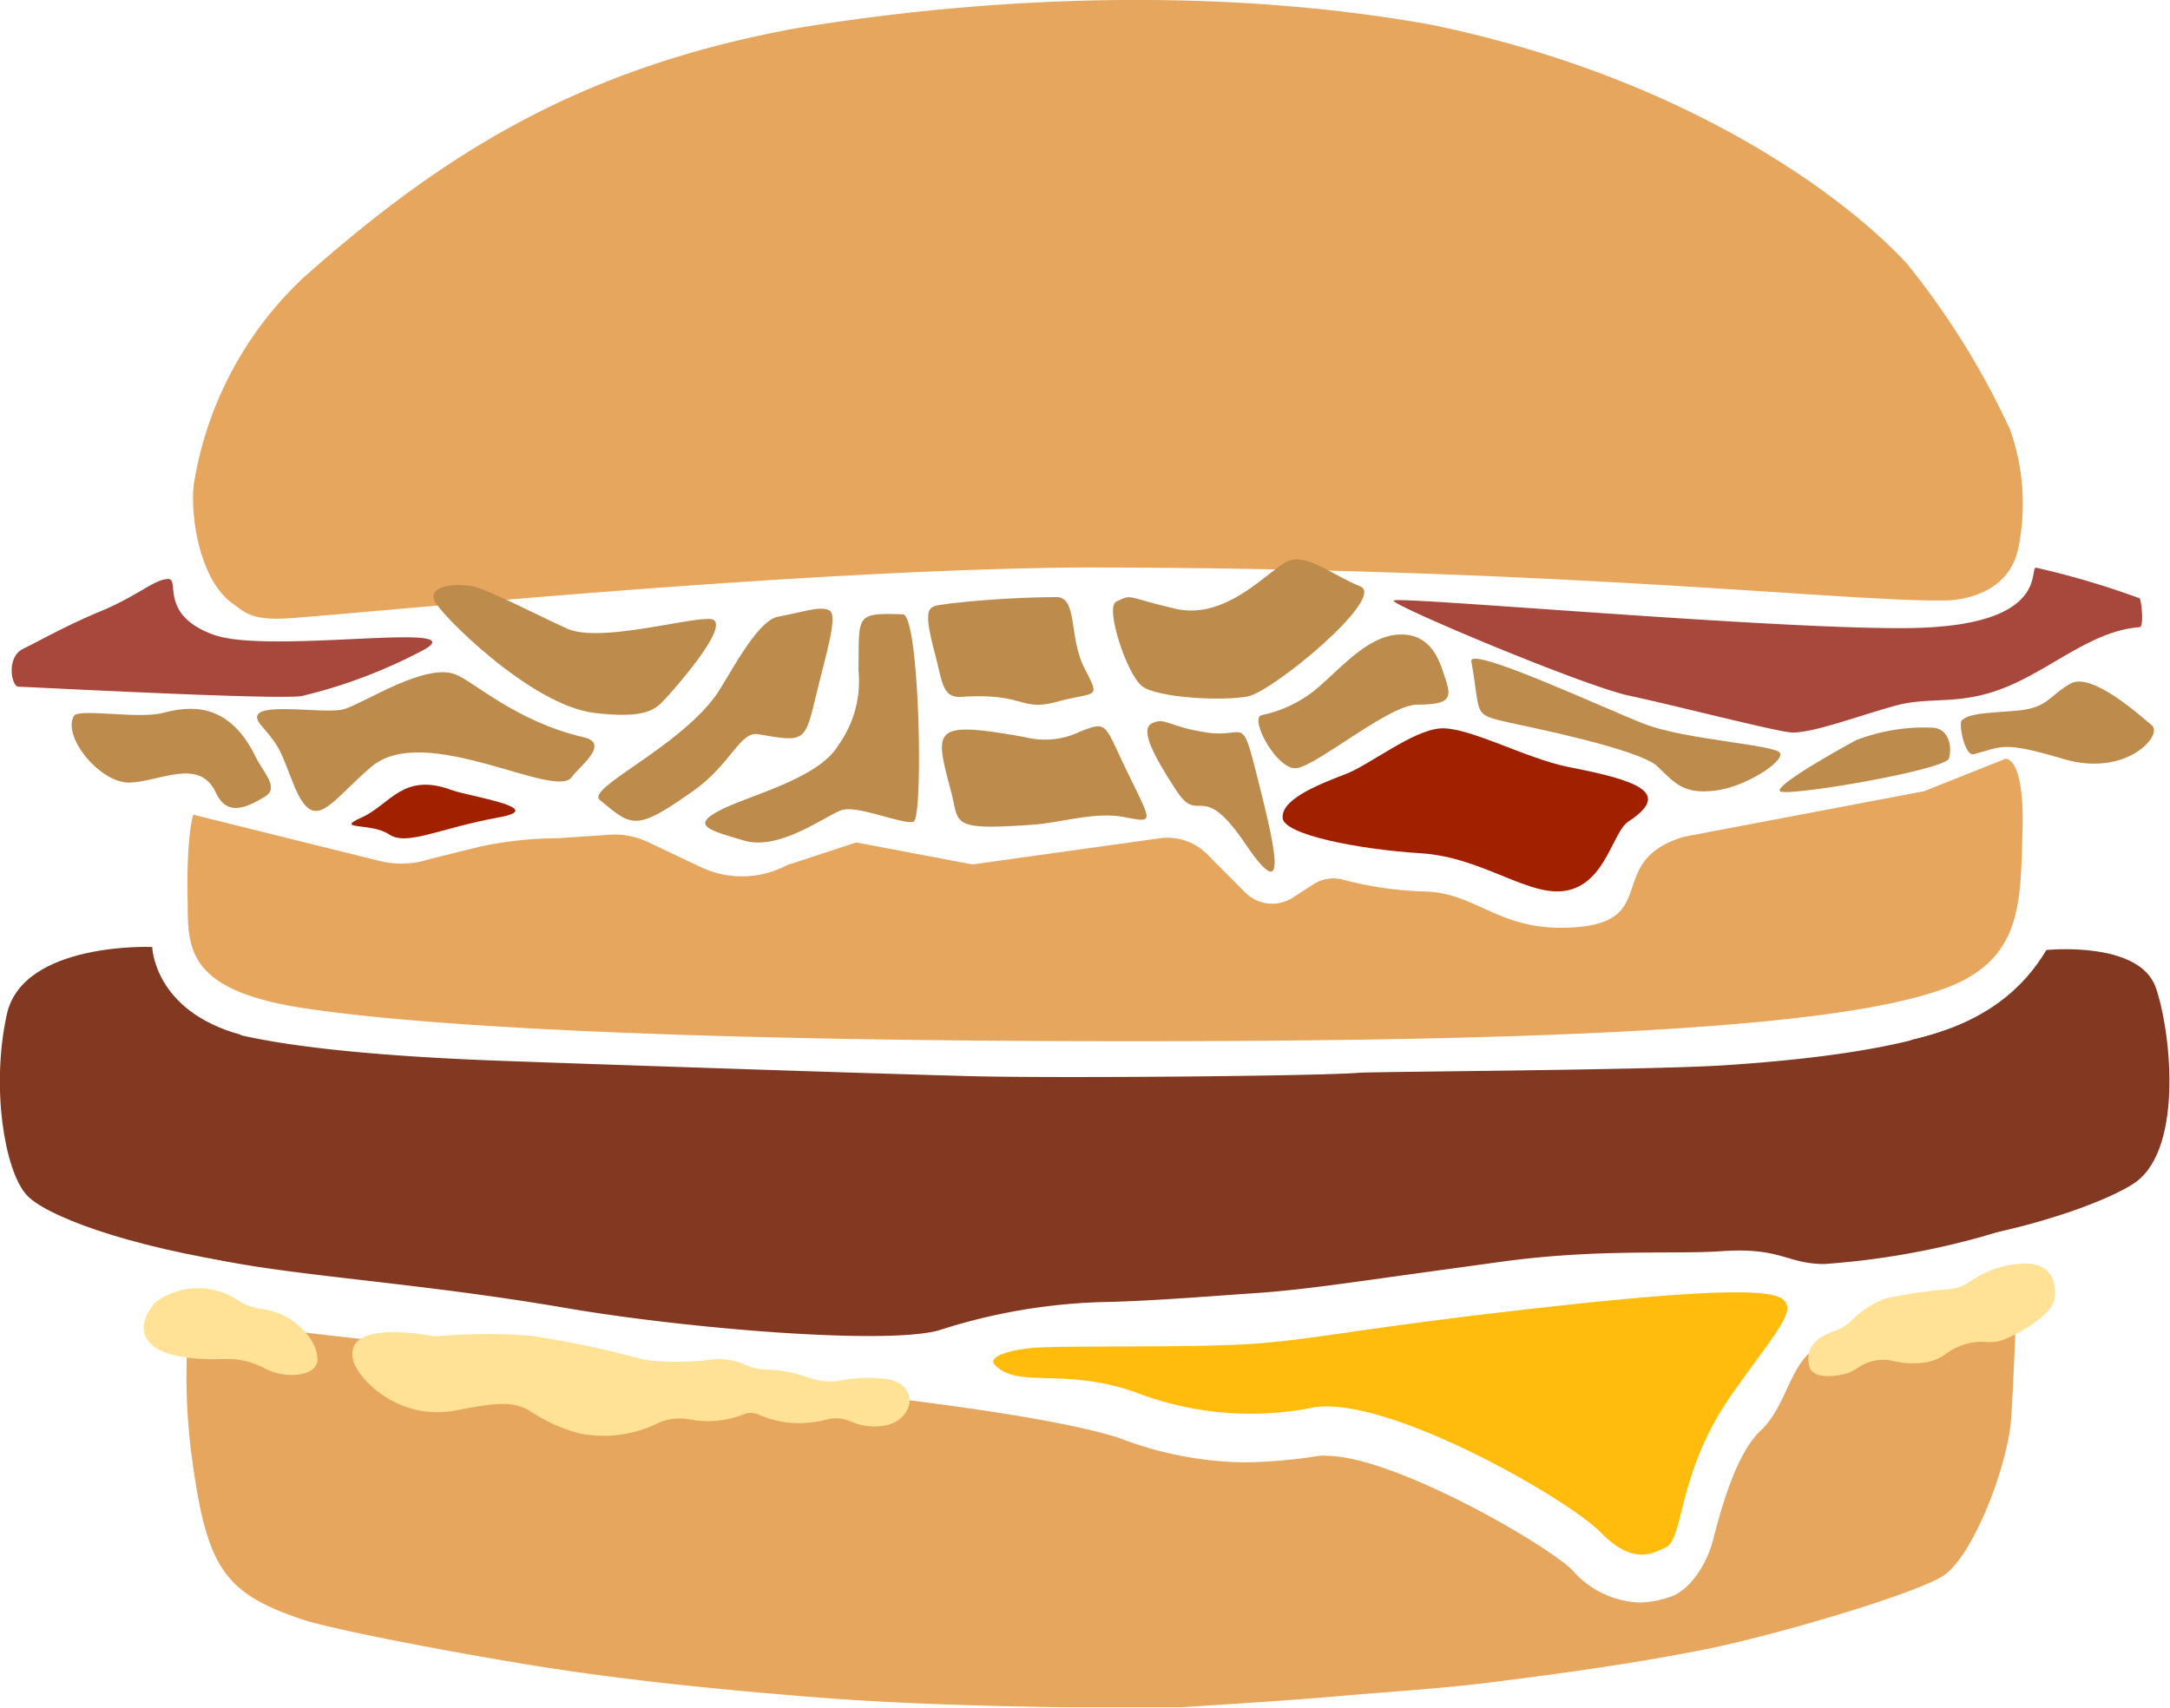
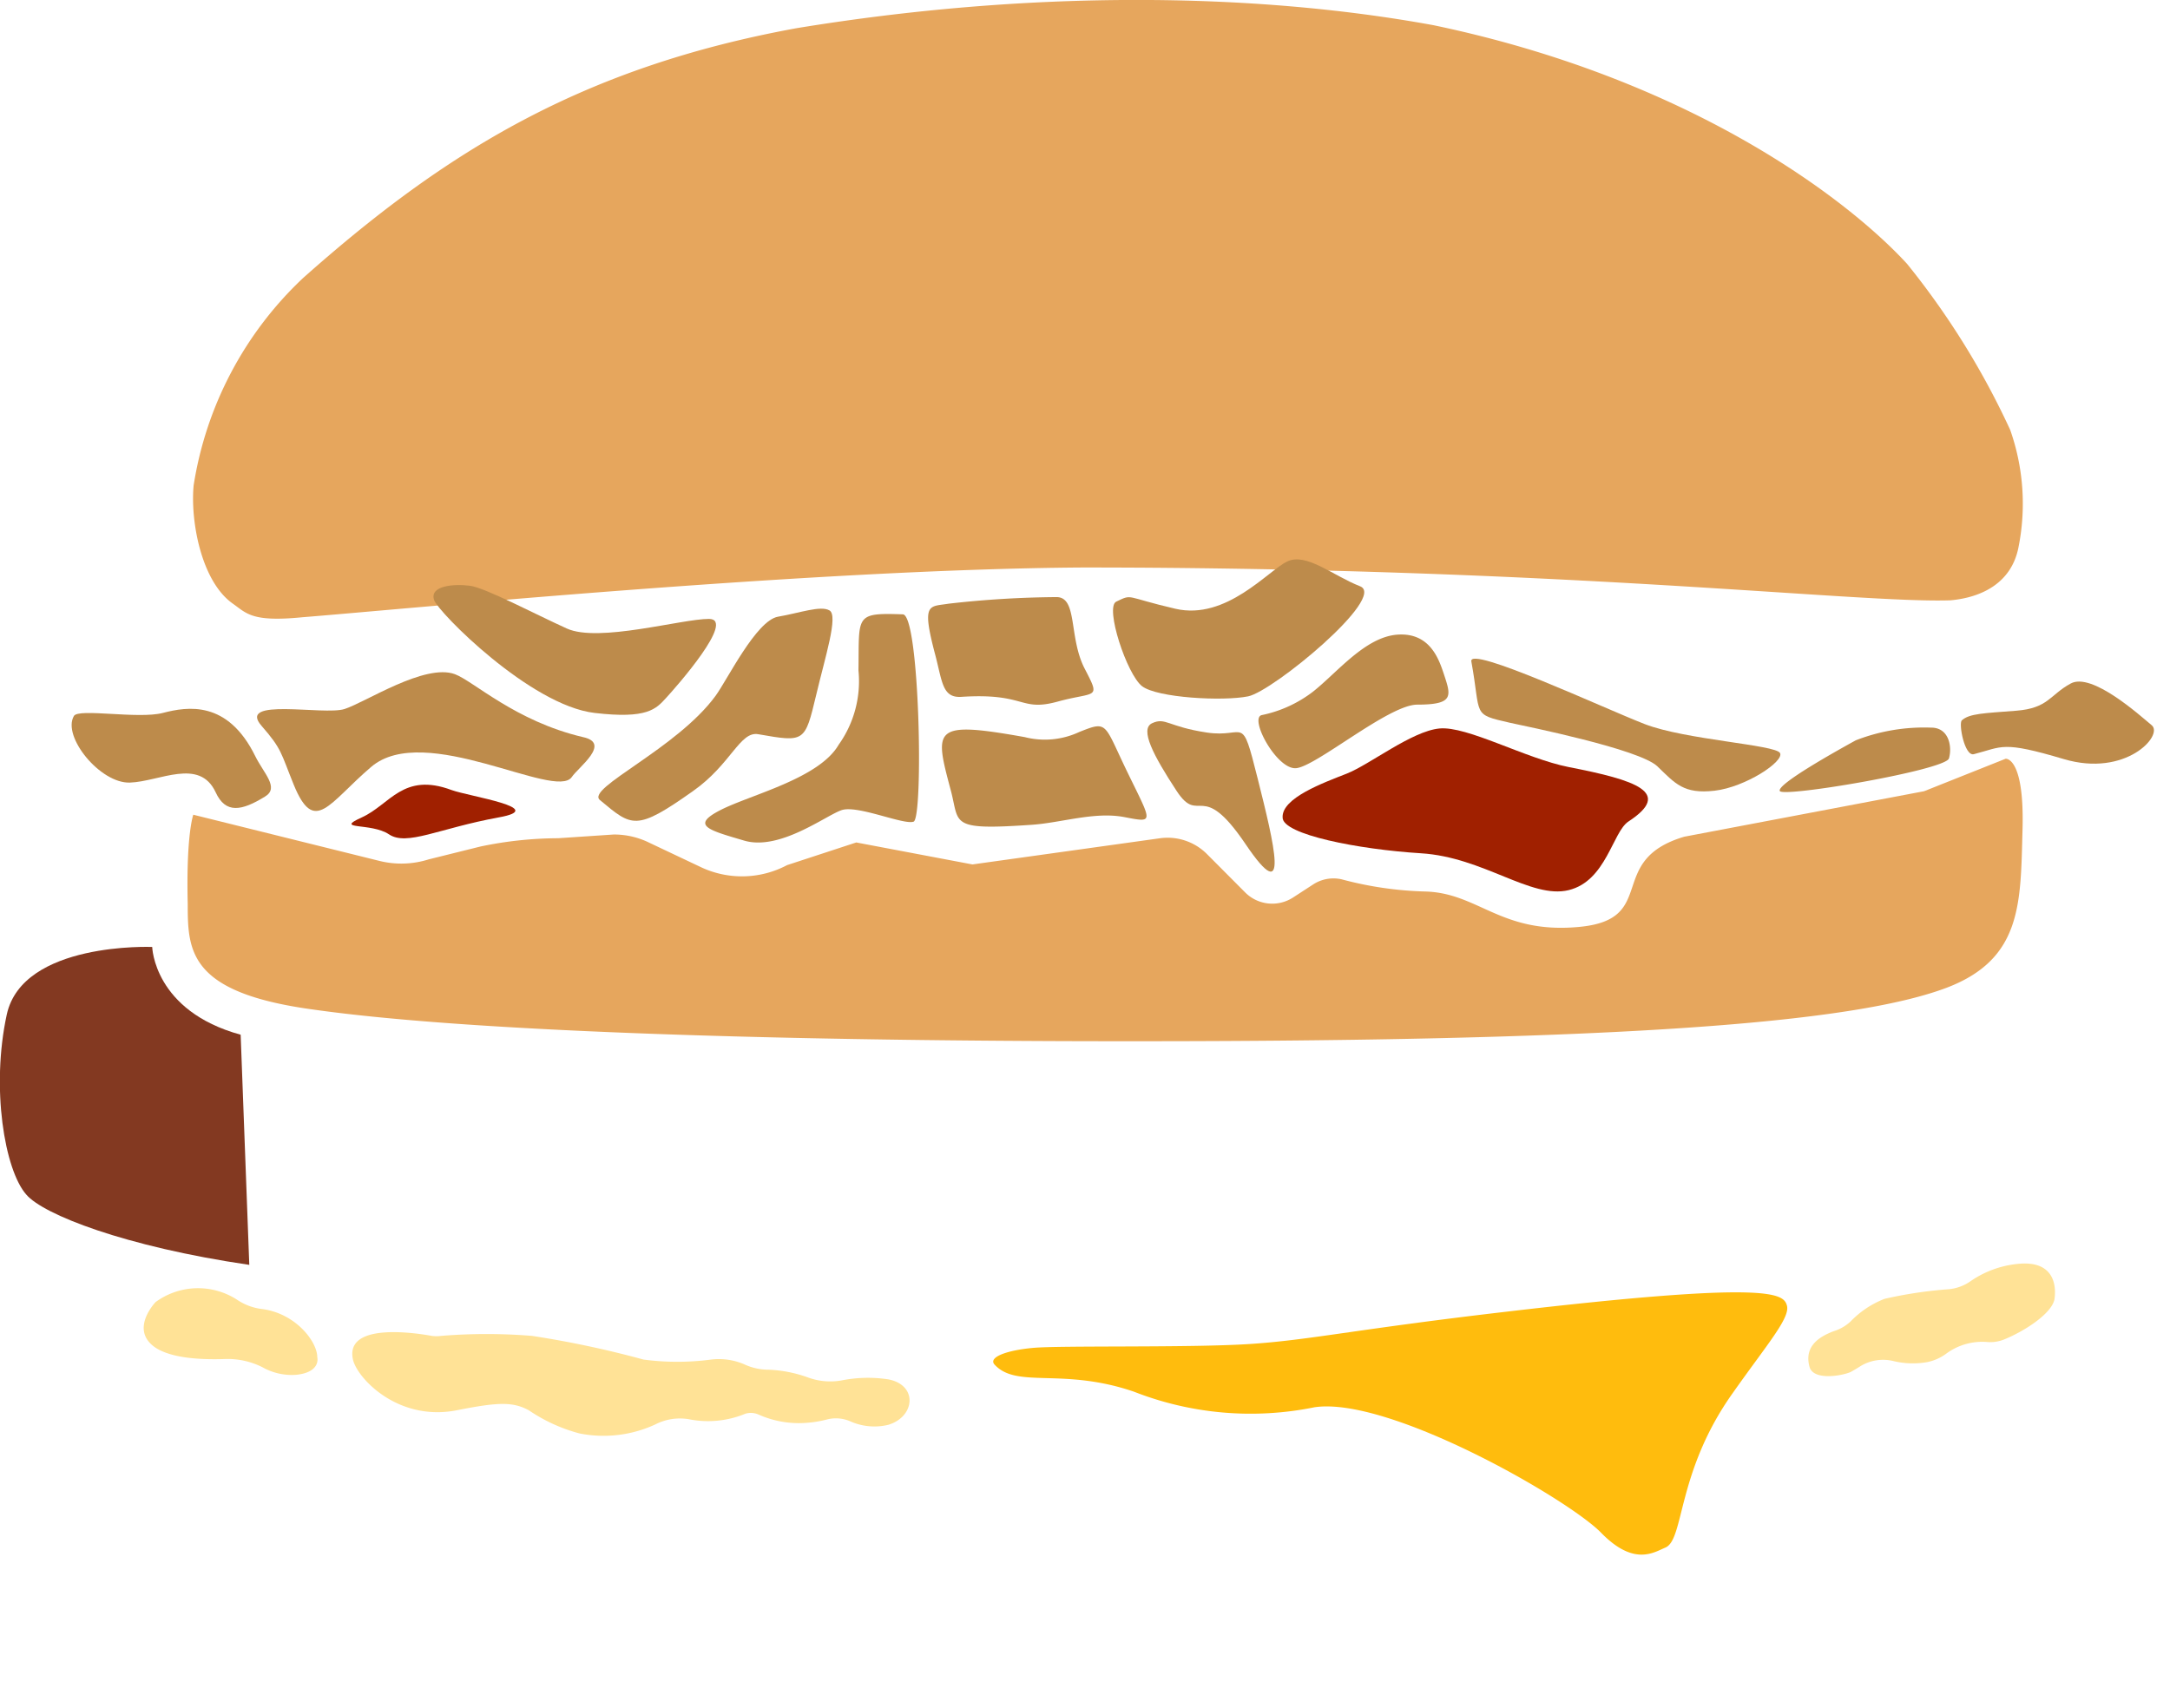
<svg xmlns="http://www.w3.org/2000/svg" viewBox="0 0 128.31 101.03">
  <defs>
    <style>.cls-1{fill:#a02000;}.cls-2{fill:#e6a65d;}.cls-3{fill:#ffbc0d;}.cls-4{fill:#833921;}.cls-5{fill:#ffe296;}.cls-6{fill:#a8483d;}.cls-7{fill:#bd8b4b;}</style>
  </defs>
  <g id="レイヤー_2" data-name="レイヤー 2">
    <g id="design">
      <path class="cls-1" d="M75.84,48.35c0,1,4.47,1.88,8.18,2.11s6.5,2.72,8.73,2.18,2.6-3.45,3.54-4.06c2.63-1.72.47-2.44-3.54-3.22-2.57-.51-6-2.44-7.64-2.28S81,45.21,79.63,45.75,75.77,47.19,75.84,48.35Z" />
      <path class="cls-2" d="M84.76,1.49c15.22,3.18,24.52,10.32,28,14.11a46.71,46.71,0,0,1,6.1,9.82,13.13,13.13,0,0,1,.48,7c-.43,2.06-2.16,2.91-4,3.08-5.48.19-22.76-1.94-51.31-1.94-16.15.1-40.5,2.5-46.13,2.94-3,.3-3.31-.22-4.13-.8-1.88-1.32-2.52-4.91-2.32-7a21.38,21.38,0,0,1,6.46-12.25C26.29,9,34.37,4,47.08,1.67,60.72-.57,73.94-.49,84.76,1.49Z" />
      <path class="cls-3" d="M58.81,80.7c1.33,1.44,4,.15,8.24,1.6a18.91,18.91,0,0,0,10.68.92c4.42-.65,15,5.43,16.94,7.42s3.11,1.17,3.8.88c1.13-.47.66-4.48,4-9.16,2-2.84,3.39-4.42,3.19-5.15s-1-1.47-16.59.36c-9,1.05-11.64,1.68-15.17,1.91s-11.2.08-12.82.23S58.42,80.28,58.81,80.7Z" />
-       <path class="cls-2" d="M106.89,80.1c-1.18,1.23-1.4,3.2-2.82,4.54s-2.33,4.66-2.77,6.4c-.39,1.54-1.45,3.08-2.6,3.41a5.83,5.83,0,0,1-1.72.32,5.52,5.52,0,0,1-4-1.91c-1.52-1.52-10.56-6.77-14.58-6.77a2.12,2.12,0,0,0-.38,0,30.4,30.4,0,0,1-4.43.39,21.28,21.28,0,0,1-7.33-1.41c-1.77-.6-8.09-2.28-32.92-4.29-4.49-.36-8.43-1.19-11.95-1.59-5.31-.6-6.88-.76-10-2a3.2,3.2,0,0,0-.2.77,36.17,36.17,0,0,0,.21,8.63c.87,6.25,2,7.66,6.45,9.17,1.52.52,7.32,1.66,12.24,2.49,5.8,1,11.64,1.59,17.49,2.07,5.06.42,10.14.56,15.22.64,2.36,0,4.71,0,7.07,0,3.15-.21,6.29-.39,9.43-.67,2.92-.25,5.86-.43,8.77-.79,4.23-.53,8.45-1.11,12.64-1.94,4-.78,12.33-3.23,14.14-4.34s3.9-6.63,4.07-9.37c.13-2.13.21-3.9.28-6.23a2,2,0,0,0-.5-1.47l-.86.27C114.33,77.52,108.42,78.5,106.89,80.1Z" />
-       <path class="cls-4" d="M101.92,63c-4.64.29-20.66.37-21.54.44-2.51.2-18,.33-23,.2-7-.19-22.94-.73-28.1-.92-16.64-.64-18.74-2.6-18.56-3.36-1.86,1.29-2.49,1.94-2.58,3.94a55.16,55.16,0,0,0,0,7.93c.08.61-.12,1.71,1,2.18,4.74,2,13.16,2,24.67,4,6.94,1.16,18.46,2.13,21.68,1.27a34.42,34.42,0,0,1,10.19-1.69c2.74-.08,6.25-.36,8.12-.49,2.58-.16,4.72-.46,9.42-1.12l5.59-.77c5.71-.78,10.16-.42,13-.62,3.53-.24,3.84.76,6.07.76a46.78,46.78,0,0,0,9.36-1.63c.72-.21,1.34-.41,1.93-.61a2.32,2.32,0,0,0,.46-.65c.66-1.68.21-9.41-.22-11.43-.09-.66-.61-.38-1.39-.92C116.86,60.11,114.55,62.18,101.92,63Z" />
      <path class="cls-4" d="M14.23,61.19C9.09,59.78,9,56,9,56S1.34,55.68.4,60s-.13,9.2,1.16,10.65c1,1.17,5.81,3.07,13.18,4.15Z" />
-       <path class="cls-4" d="M113,61.5c4.47-1,6.71-3.15,8-5.32,0,0,5.43-.56,6.45,2.17.86,2.34,1.73,9.45-1.17,11.56-1.42,1-5.28,2.41-9.1,3.14Z" />
+       <path class="cls-4" d="M113,61.5Z" />
      <path class="cls-2" d="M11.43,48.18l11,2.73a5.37,5.37,0,0,0,2.92-.09l3.06-.76A22.59,22.59,0,0,1,33,49.57l3.29-.22a4.71,4.71,0,0,1,2.09.48l3,1.42a5.69,5.69,0,0,0,5.16-.09l4.09-1.34,6.87,1.3,11.1-1.55a3.29,3.29,0,0,1,2.76.93l2.27,2.28a2.26,2.26,0,0,0,2.82.3l1.2-.78A2.2,2.2,0,0,1,79.33,52a21.09,21.09,0,0,0,4.91.72c3.2.07,4.5,2.55,9.18,2.09s1.49-3.94,6.17-5.33l14.18-2.69,4.82-1.92s1.12-.13,1,4.19,0,7.64-4.48,9.35c-5,1.89-17.07,3.08-44.67,3.16-22,.07-42.23-.48-52-1.88-7.26-1-7.34-3.44-7.34-6.23C11,49.33,11.43,48.18,11.43,48.18Z" />
      <path class="cls-5" d="M107,80.85c.26.83,2,.49,2.44.28.12-.07.32-.18.52-.31a2.57,2.57,0,0,1,2-.33,4.92,4.92,0,0,0,2,.06,2.84,2.84,0,0,0,1.12-.5,3.59,3.59,0,0,1,2.4-.69,2.18,2.18,0,0,0,1-.14c1.15-.46,2.83-1.51,3-2.39.15-1.08-.23-2.32-2.24-2.08a5.91,5.91,0,0,0-2.7,1,2.69,2.69,0,0,1-1.3.49,25.22,25.22,0,0,0-3.81.57,5.6,5.6,0,0,0-2,1.33,2.54,2.54,0,0,1-1,.58C107.7,79,106.63,79.54,107,80.85Z" />
      <path class="cls-5" d="M18.76,80.26c0-.92-1.28-2.6-3.28-2.85A3.35,3.35,0,0,1,14,76.85,4.25,4.25,0,0,0,9.2,77s-1.58,1.64,0,2.7c1,.65,2.79.71,4.06.67a4.57,4.57,0,0,1,2.27.49,3.52,3.52,0,0,0,2,.44C19,81.14,18.76,80.26,18.76,80.26Z" />
      <path class="cls-5" d="M52.52,81.57a8,8,0,0,0-2.74.06,3.82,3.82,0,0,1-2-.17A7.7,7.7,0,0,0,45.45,81a3.39,3.39,0,0,1-1.4-.3,3.8,3.8,0,0,0-2-.3,15.23,15.23,0,0,1-4,0A58.69,58.69,0,0,0,31.46,79a33.13,33.13,0,0,0-5.38,0,2,2,0,0,1-.55,0c-1.09-.2-5.14-.78-4.66,1.4.24,1.08,2.64,3.68,6.13,3,2.47-.49,3.32-.51,4.27,0a9.75,9.75,0,0,0,3,1.37,7.29,7.29,0,0,0,4.47-.53,3.18,3.18,0,0,1,2-.31,5.77,5.77,0,0,0,3.34-.33,1.14,1.14,0,0,1,.79.06,5.85,5.85,0,0,0,2.35.5,6.73,6.73,0,0,0,1.69-.22,2.13,2.13,0,0,1,1.36.11,3.5,3.5,0,0,0,2.25.21C54.12,83.78,54.28,81.9,52.52,81.57Z" />
-       <path class="cls-6" d="M96.33,41.14c2.81.6,8.9,2.18,9.67,2.18,1.3,0,3.92-1,6.08-1.59s3.87.07,6.78-1.2c2.65-1.15,4.93-3.24,7.65-3.44.28,0,.11-1.62,0-1.71a49.91,49.91,0,0,0-6.12-1.81c-.45,0,.88,3.43-7.37,3.57-7.71.13-30.57-1.92-30.62-1.62S93.68,40.58,96.33,41.14Z" />
-       <path class="cls-6" d="M6.3,36C3.86,37,2.42,37.86,1.38,38.36s-.7,2.25-.29,2.25,15.37.8,16.76.55a30.36,30.36,0,0,0,7-2.62c3.82-1.93-8.89.2-12.21-1s-1.93-3.36-2.73-3.3S8.37,35.06,6.3,36Z" />
      <path class="cls-7" d="M4.37,42.34c-.71,1.22,1.56,4,3.31,3.94s4.11-1.49,5.07.57c.59,1.29,1.54,1.11,2.93.25.85-.52-.09-1.37-.59-2.39-1.63-3.31-4-2.93-5.46-2.55S4.64,41.87,4.37,42.34Z" />
      <path class="cls-7" d="M26.9,39.87c-1.78-.66-5.3,1.67-6.53,2.06s-6.4-.71-4.9,1c1.2,1.37,1.13,1.58,1.9,3.48,1.23,3,2.07,1.08,4.58-1.06,3.17-2.7,10.9,2,11.86.6.38-.57,2.36-2,.66-2.36C30.47,42.65,28,40.28,26.9,39.87Z" />
      <path class="cls-7" d="M25.67,35.49c.24.71,5.68,6.22,9.48,6.67,3.14.37,3.64-.24,4.23-.88s4.16-4.68,2.54-4.68-6.52,1.42-8.4.57-4.82-2.41-5.73-2.53S25.37,34.62,25.67,35.49Z" />
      <path class="cls-7" d="M46,36.47c-1.29.23-3,3.74-3.69,4.68-2.3,3.14-7.68,5.46-6.84,6.16,1.9,1.58,2.12,1.87,5.51-.53,2.25-1.58,2.77-3.56,3.86-3.36,2.75.48,2.75.48,3.42-2.32.53-2.25,1.32-4.69.79-5S47.29,36.25,46,36.47Z" />
      <path class="cls-7" d="M53.38,36.33c1,0,1.23,12.05.64,12.26s-3.32-1-4.26-.68S46.1,50.33,44,49.71s-3.18-.89-1.41-1.8,5.84-1.86,7-3.87a6.46,6.46,0,0,0,1.17-4.39C50.81,36.39,50.51,36.23,53.38,36.33Z" />
      <path class="cls-7" d="M56.09,35.7c-1.15.19-1.61-.09-.81,2.95.44,1.64.42,2.63,1.56,2.56,3.84-.25,3.44.9,5.7.28s2.56-.09,1.6-1.94-.41-4.21-1.65-4.24A59.62,59.62,0,0,0,56.09,35.7Z" />
      <path class="cls-7" d="M56.23,46.78c.51,1.94-.11,2.33,4.71,2,1.79-.11,3.76-.8,5.54-.46s1.65.36.21-2.6-1.15-3.12-2.88-2.43a4.8,4.8,0,0,1-3.22.3C55.1,42.61,55.24,43.07,56.23,46.78Z" />
      <path class="cls-7" d="M66,35.58c-.68.33.63,4.31,1.53,5s4.79.9,6.27.6,8.23-5.88,6.62-6.51-3.17-2-4.3-1.47S72.52,36.7,69.5,36,67,35.1,66,35.58Z" />
      <path class="cls-7" d="M68.12,42.77c-.74.35.08,1.91,1.45,4S71,46,73.65,49.92s1.69,0,.71-3.9-.68-2.35-3-2.7S68.92,42.4,68.12,42.77Z" />
      <path class="cls-7" d="M74.6,42.29c-.74.19.86,3.17,2,3.14s5.5-3.76,7.2-3.76c2.2,0,2-.52,1.57-1.82-.29-.87-.82-2.45-2.73-2.32s-3.56,2.23-5,3.37A7.43,7.43,0,0,1,74.6,42.29Z" />
      <path class="cls-7" d="M87,39.12c.59,3.24,0,3.1,2.27,3.62,1,.22,7.67,1.56,8.73,2.58s1.55,1.65,3.38,1.44,4.14-1.74,3.87-2.23-5.6-.78-8-1.71S86.78,38.12,87,39.12Z" />
      <path class="cls-7" d="M109.73,43.78c-1,.55-4.71,2.61-4.49,3s9.8-1.24,10-1.93,0-1.83-1.06-1.82A11.13,11.13,0,0,0,109.73,43.78Z" />
      <path class="cls-7" d="M116,42.6c-.2.18.16,2.14.71,2,1.72-.44,1.65-.8,5.32.29s5.91-1.41,5.2-2-3.54-3.15-4.79-2.47-1.32,1.46-3.22,1.61S116.45,42.19,116,42.6Z" />
      <path class="cls-1" d="M26.7,46.72c-2.87-1.07-3.63.86-5.31,1.62s.55.29,1.61,1,2.93-.35,6.48-1C32.51,47.8,27.74,47.1,26.7,46.72Z" />
    </g>
  </g>
</svg>